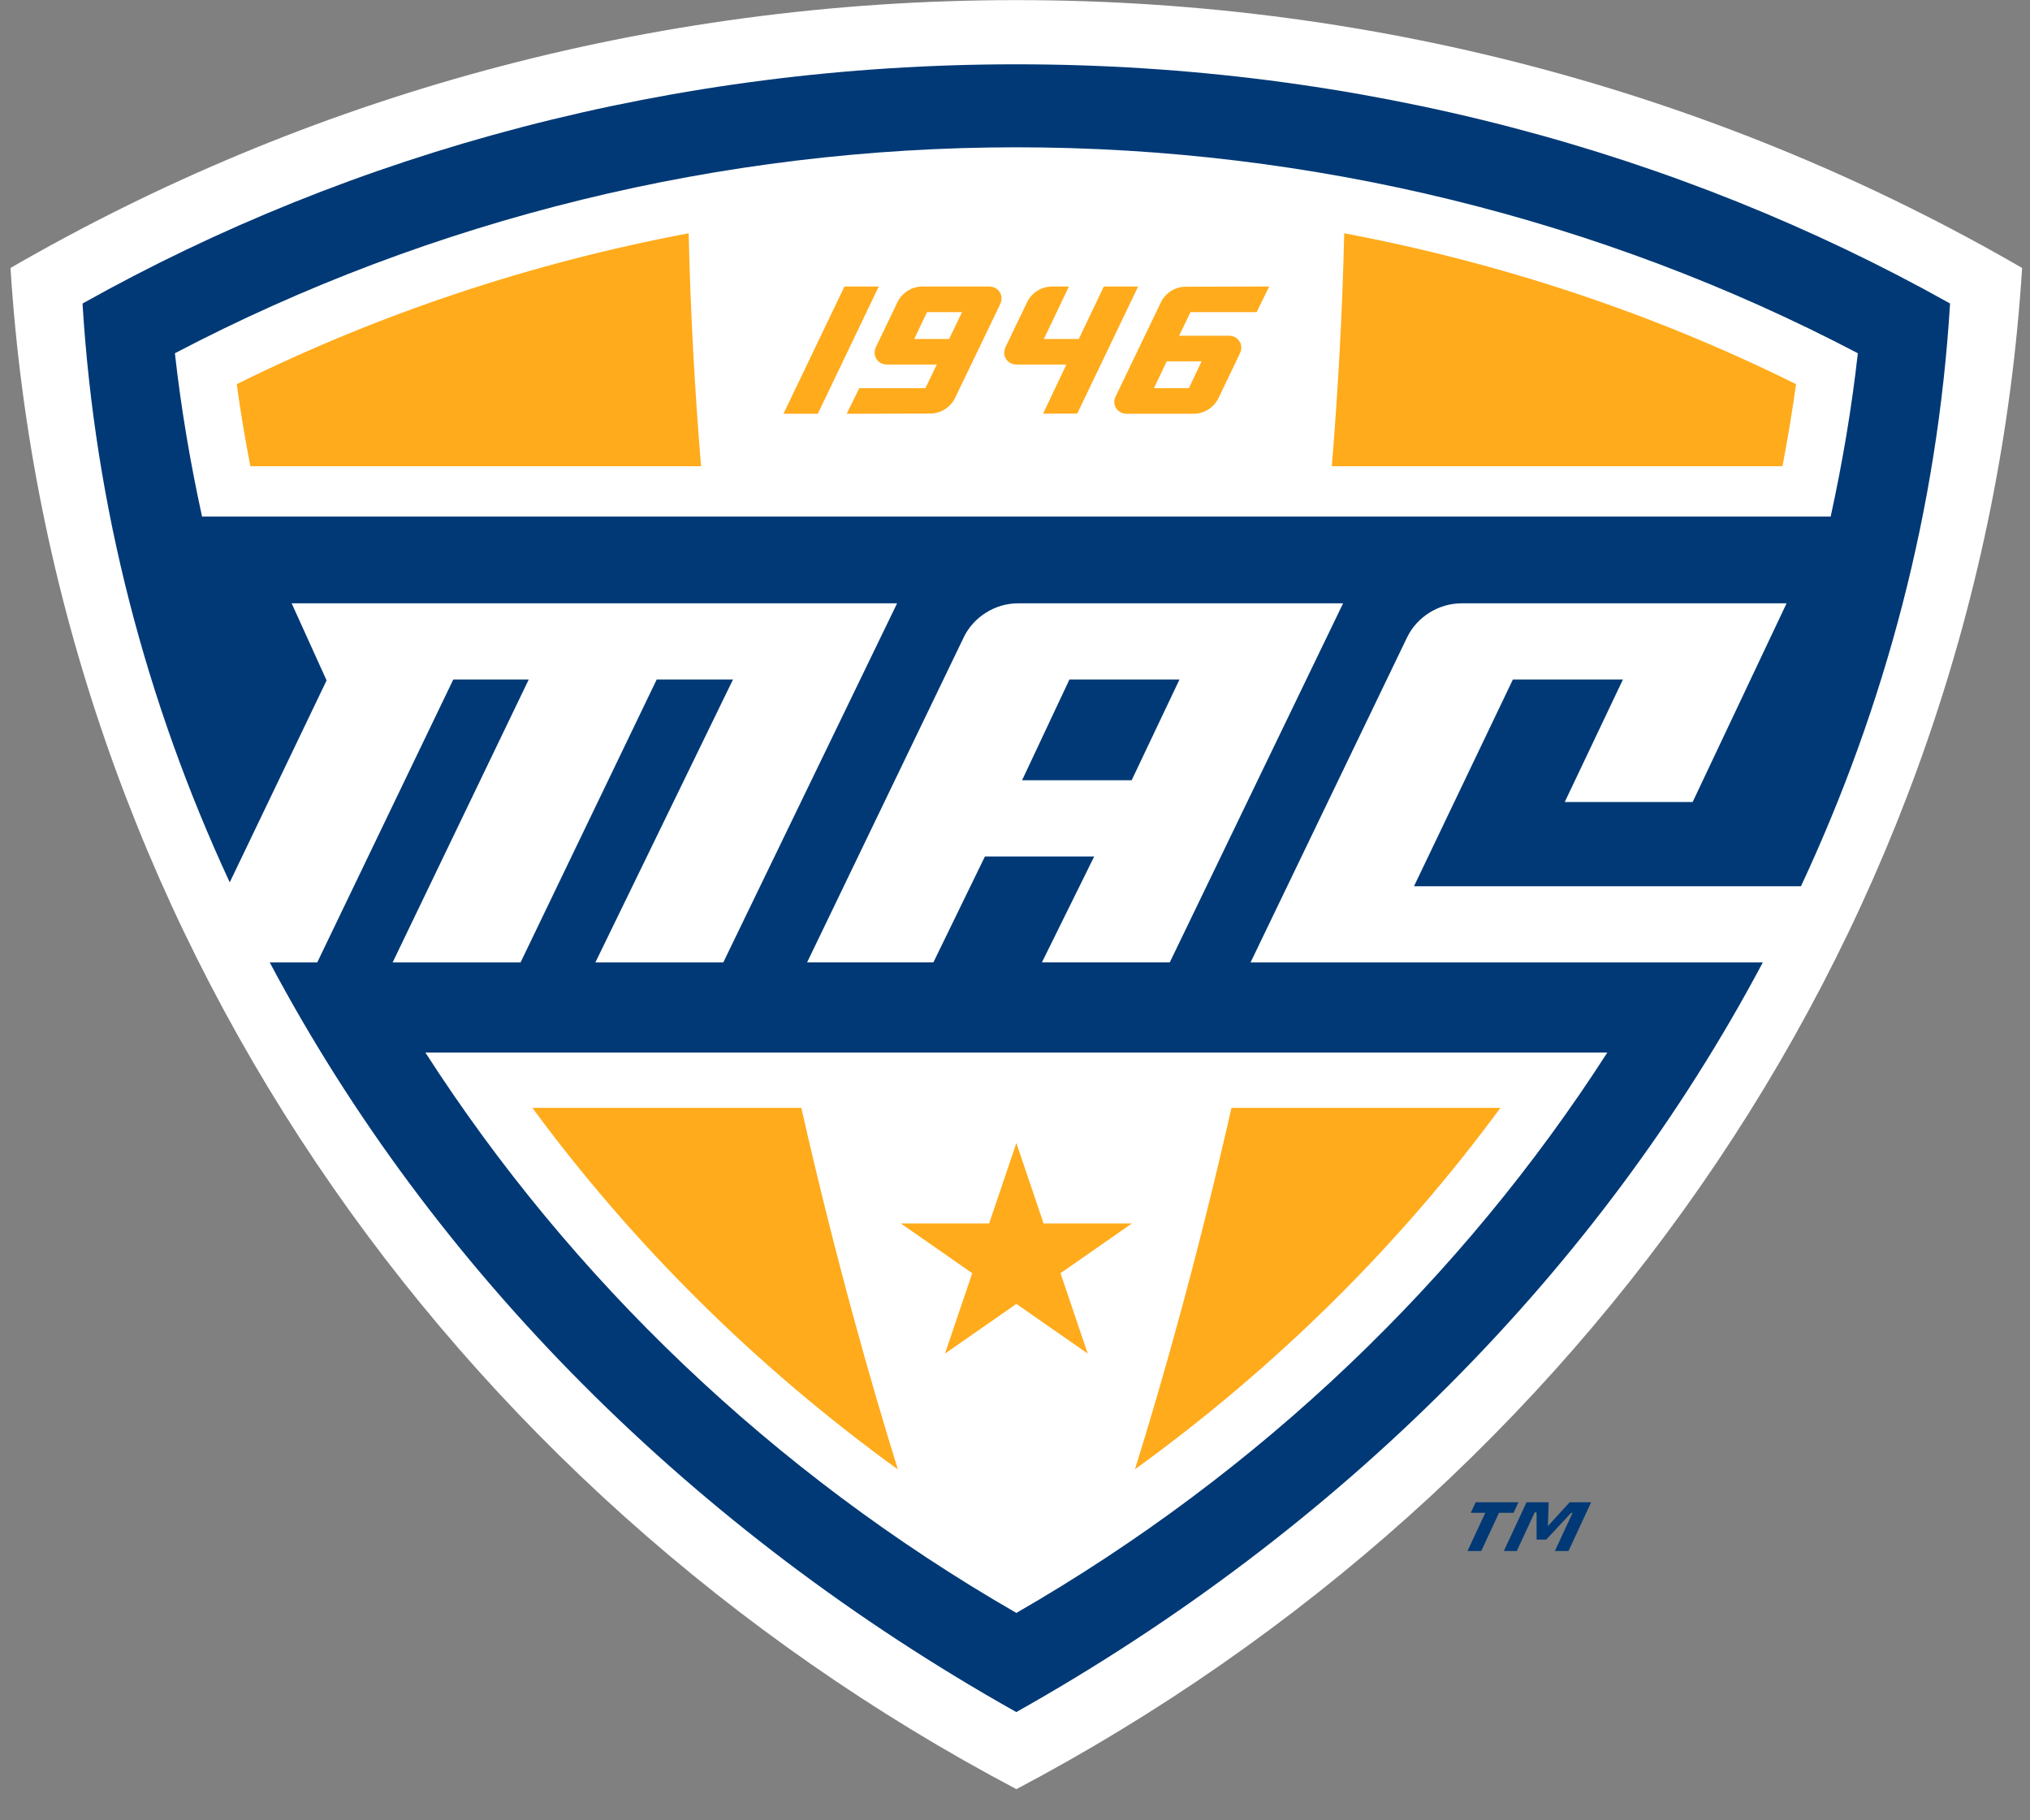
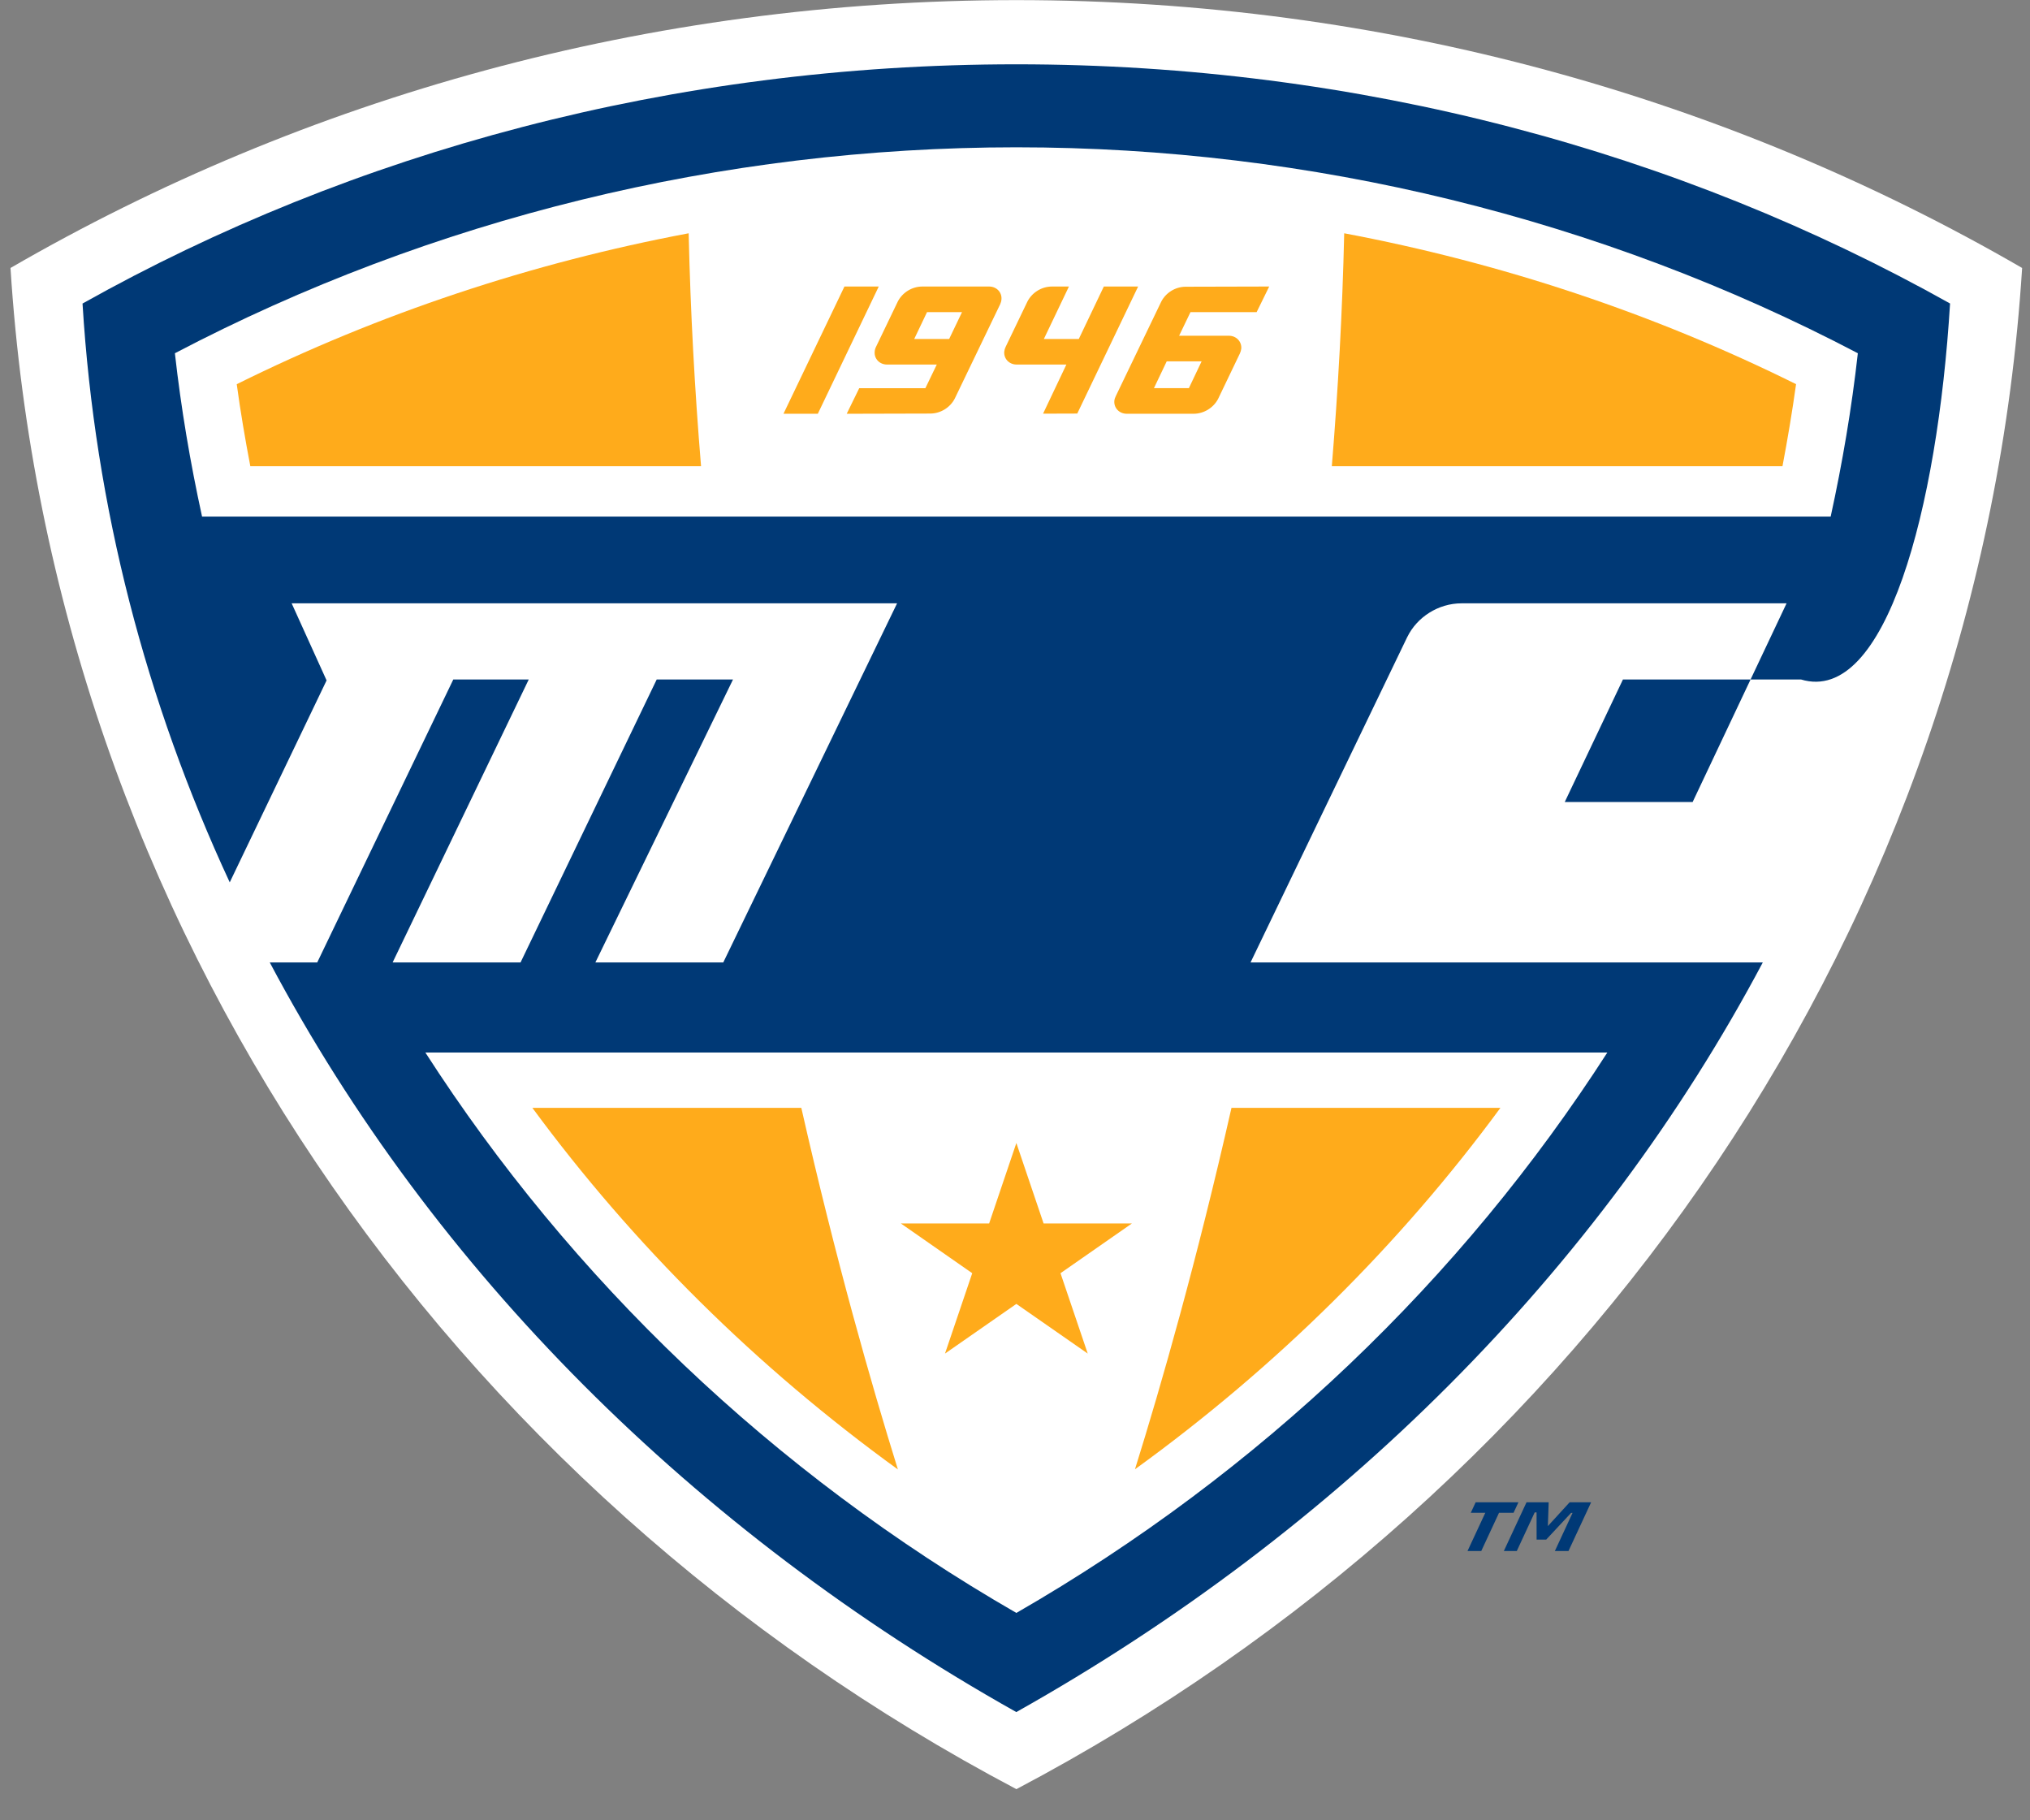
<svg xmlns="http://www.w3.org/2000/svg" width="58" height="52" viewBox="0 0 58 52" fill="none">
  <rect x="0" y="0" width="58" height="52" fill="#808080" stroke="none" />
  <path d="M0.3 7.655C1.487 26.401 12.784 42.535 29.04 51.11C45.292 42.535 56.589 26.401 57.775 7.655C49.389 2.799 39.557 0.003 29.04 0.003C18.522 0.003 8.689 2.799 0.3 7.655Z" fill="white" />
-   <path d="M40.21 18.194C40.485 17.632 41.091 17.235 41.76 17.235H51.045L48.361 22.911H44.707L46.37 19.41H43.226L40.4 25.317H51.456C53.873 20.143 55.359 14.539 55.716 8.67C47.996 4.344 38.849 1.837 29.038 1.837C19.226 1.837 10.076 4.344 2.358 8.671C2.713 14.497 4.176 20.063 6.564 25.206L9.331 19.437L8.333 17.235H25.631L20.665 27.493H17.011L20.943 19.411H18.763L14.873 27.493H11.218L15.107 19.411H12.951L9.064 27.493H7.707C12.382 36.3 19.819 43.731 29.037 48.908C38.256 43.731 45.692 36.3 50.366 27.493H35.73L40.209 18.194L40.21 18.194Z" fill="#003976" />
+   <path d="M40.21 18.194C40.485 17.632 41.091 17.235 41.76 17.235H51.045L48.361 22.911H44.707L46.37 19.41H43.226H51.456C53.873 20.143 55.359 14.539 55.716 8.67C47.996 4.344 38.849 1.837 29.038 1.837C19.226 1.837 10.076 4.344 2.358 8.671C2.713 14.497 4.176 20.063 6.564 25.206L9.331 19.437L8.333 17.235H25.631L20.665 27.493H17.011L20.943 19.411H18.763L14.873 27.493H11.218L15.107 19.411H12.951L9.064 27.493H7.707C12.382 36.3 19.819 43.731 29.037 48.908C38.256 43.731 45.692 36.3 50.366 27.493H35.73L40.209 18.194L40.21 18.194Z" fill="#003976" />
  <path d="M29.039 4.208C20.624 4.208 12.333 6.244 4.997 10.091C5.173 11.666 5.437 13.221 5.773 14.757H52.305C52.641 13.221 52.905 11.666 53.081 10.091C45.743 6.243 37.454 4.208 29.039 4.208H29.039ZM12.153 30.067C16.312 36.53 22.063 42.059 29.039 46.076C36.015 42.059 41.766 36.532 45.924 30.067H12.154H12.153Z" fill="white" />
  <path d="M19.676 6.664C15.186 7.51 10.832 8.957 6.764 10.975C6.871 11.761 7.004 12.543 7.152 13.318H20.03C19.85 11.147 19.728 8.923 19.676 6.664ZM38.406 6.664C38.354 8.923 38.23 11.148 38.052 13.318H50.928C51.075 12.541 51.207 11.761 51.316 10.974C47.25 8.957 42.895 7.51 38.406 6.664ZM15.211 31.648C18.089 35.558 21.607 39.047 25.654 41.977C24.898 39.55 23.88 35.994 22.895 31.648H15.211ZM35.185 31.648C34.201 35.991 33.185 39.547 32.428 41.972C36.472 39.045 39.993 35.558 42.869 31.648H35.185Z" fill="#FFAB1B" />
  <path d="M24.127 8.185L22.385 11.82H23.366L25.107 8.185H24.127ZM26.354 8.185C26.052 8.185 25.78 8.362 25.651 8.614L25.028 9.91C25.007 9.952 24.994 9.998 24.991 10.046C24.973 10.25 25.132 10.414 25.344 10.414H26.765L26.439 11.09H24.549L24.192 11.82L26.576 11.814C26.879 11.814 27.15 11.637 27.279 11.386L28.577 8.69C28.595 8.648 28.61 8.601 28.613 8.553C28.631 8.35 28.473 8.185 28.259 8.185H26.354ZM30.058 8.185C29.755 8.185 29.484 8.362 29.355 8.614L28.732 9.91C28.711 9.951 28.698 9.998 28.693 10.046C28.677 10.25 28.835 10.414 29.047 10.414H30.468L29.802 11.817L30.779 11.814L32.518 8.185H31.538L30.823 9.683H29.825L30.541 8.185H30.058ZM36.263 8.185L33.878 8.191C33.575 8.191 33.304 8.369 33.177 8.62L31.88 11.315C31.859 11.357 31.843 11.403 31.838 11.452C31.823 11.656 31.98 11.82 32.195 11.82H34.1C34.402 11.82 34.676 11.643 34.805 11.391L35.426 10.096C35.446 10.053 35.459 10.007 35.465 9.959C35.48 9.756 35.322 9.591 35.11 9.591H33.689L34.014 8.916H35.904L36.263 8.185ZM26.486 8.917H27.486L27.119 9.683H26.121L26.486 8.917ZM33.335 10.322H34.332L33.968 11.088H32.97L33.335 10.322ZM29.039 32.652L28.261 34.95H25.739L27.778 36.371L27 38.667L29.039 37.248L31.078 38.667L30.3 36.371L32.34 34.95H29.817L29.039 32.652Z" fill="#FFAB1B" />
  <path d="M43.244 43.216H42.829L42.322 44.307H41.929L42.437 43.216H42.022L42.162 42.915H43.384L43.244 43.216ZM44.814 44.307H44.425L44.93 43.218H44.889L44.177 43.981H43.903L43.902 43.204H43.849L43.337 44.307H42.967L43.615 42.915H44.248L44.225 43.595L44.847 42.915H45.461L44.814 44.307Z" fill="#003976" />
-   <path d="M29.088 17.235C28.421 17.235 27.815 17.632 27.541 18.194L23.06 27.492H26.668L28.141 24.466H31.263L29.769 27.492H33.422L38.374 17.235H29.088ZM32.333 22.289H29.202L30.556 19.41H33.7L32.333 22.289Z" fill="white" />
</svg>